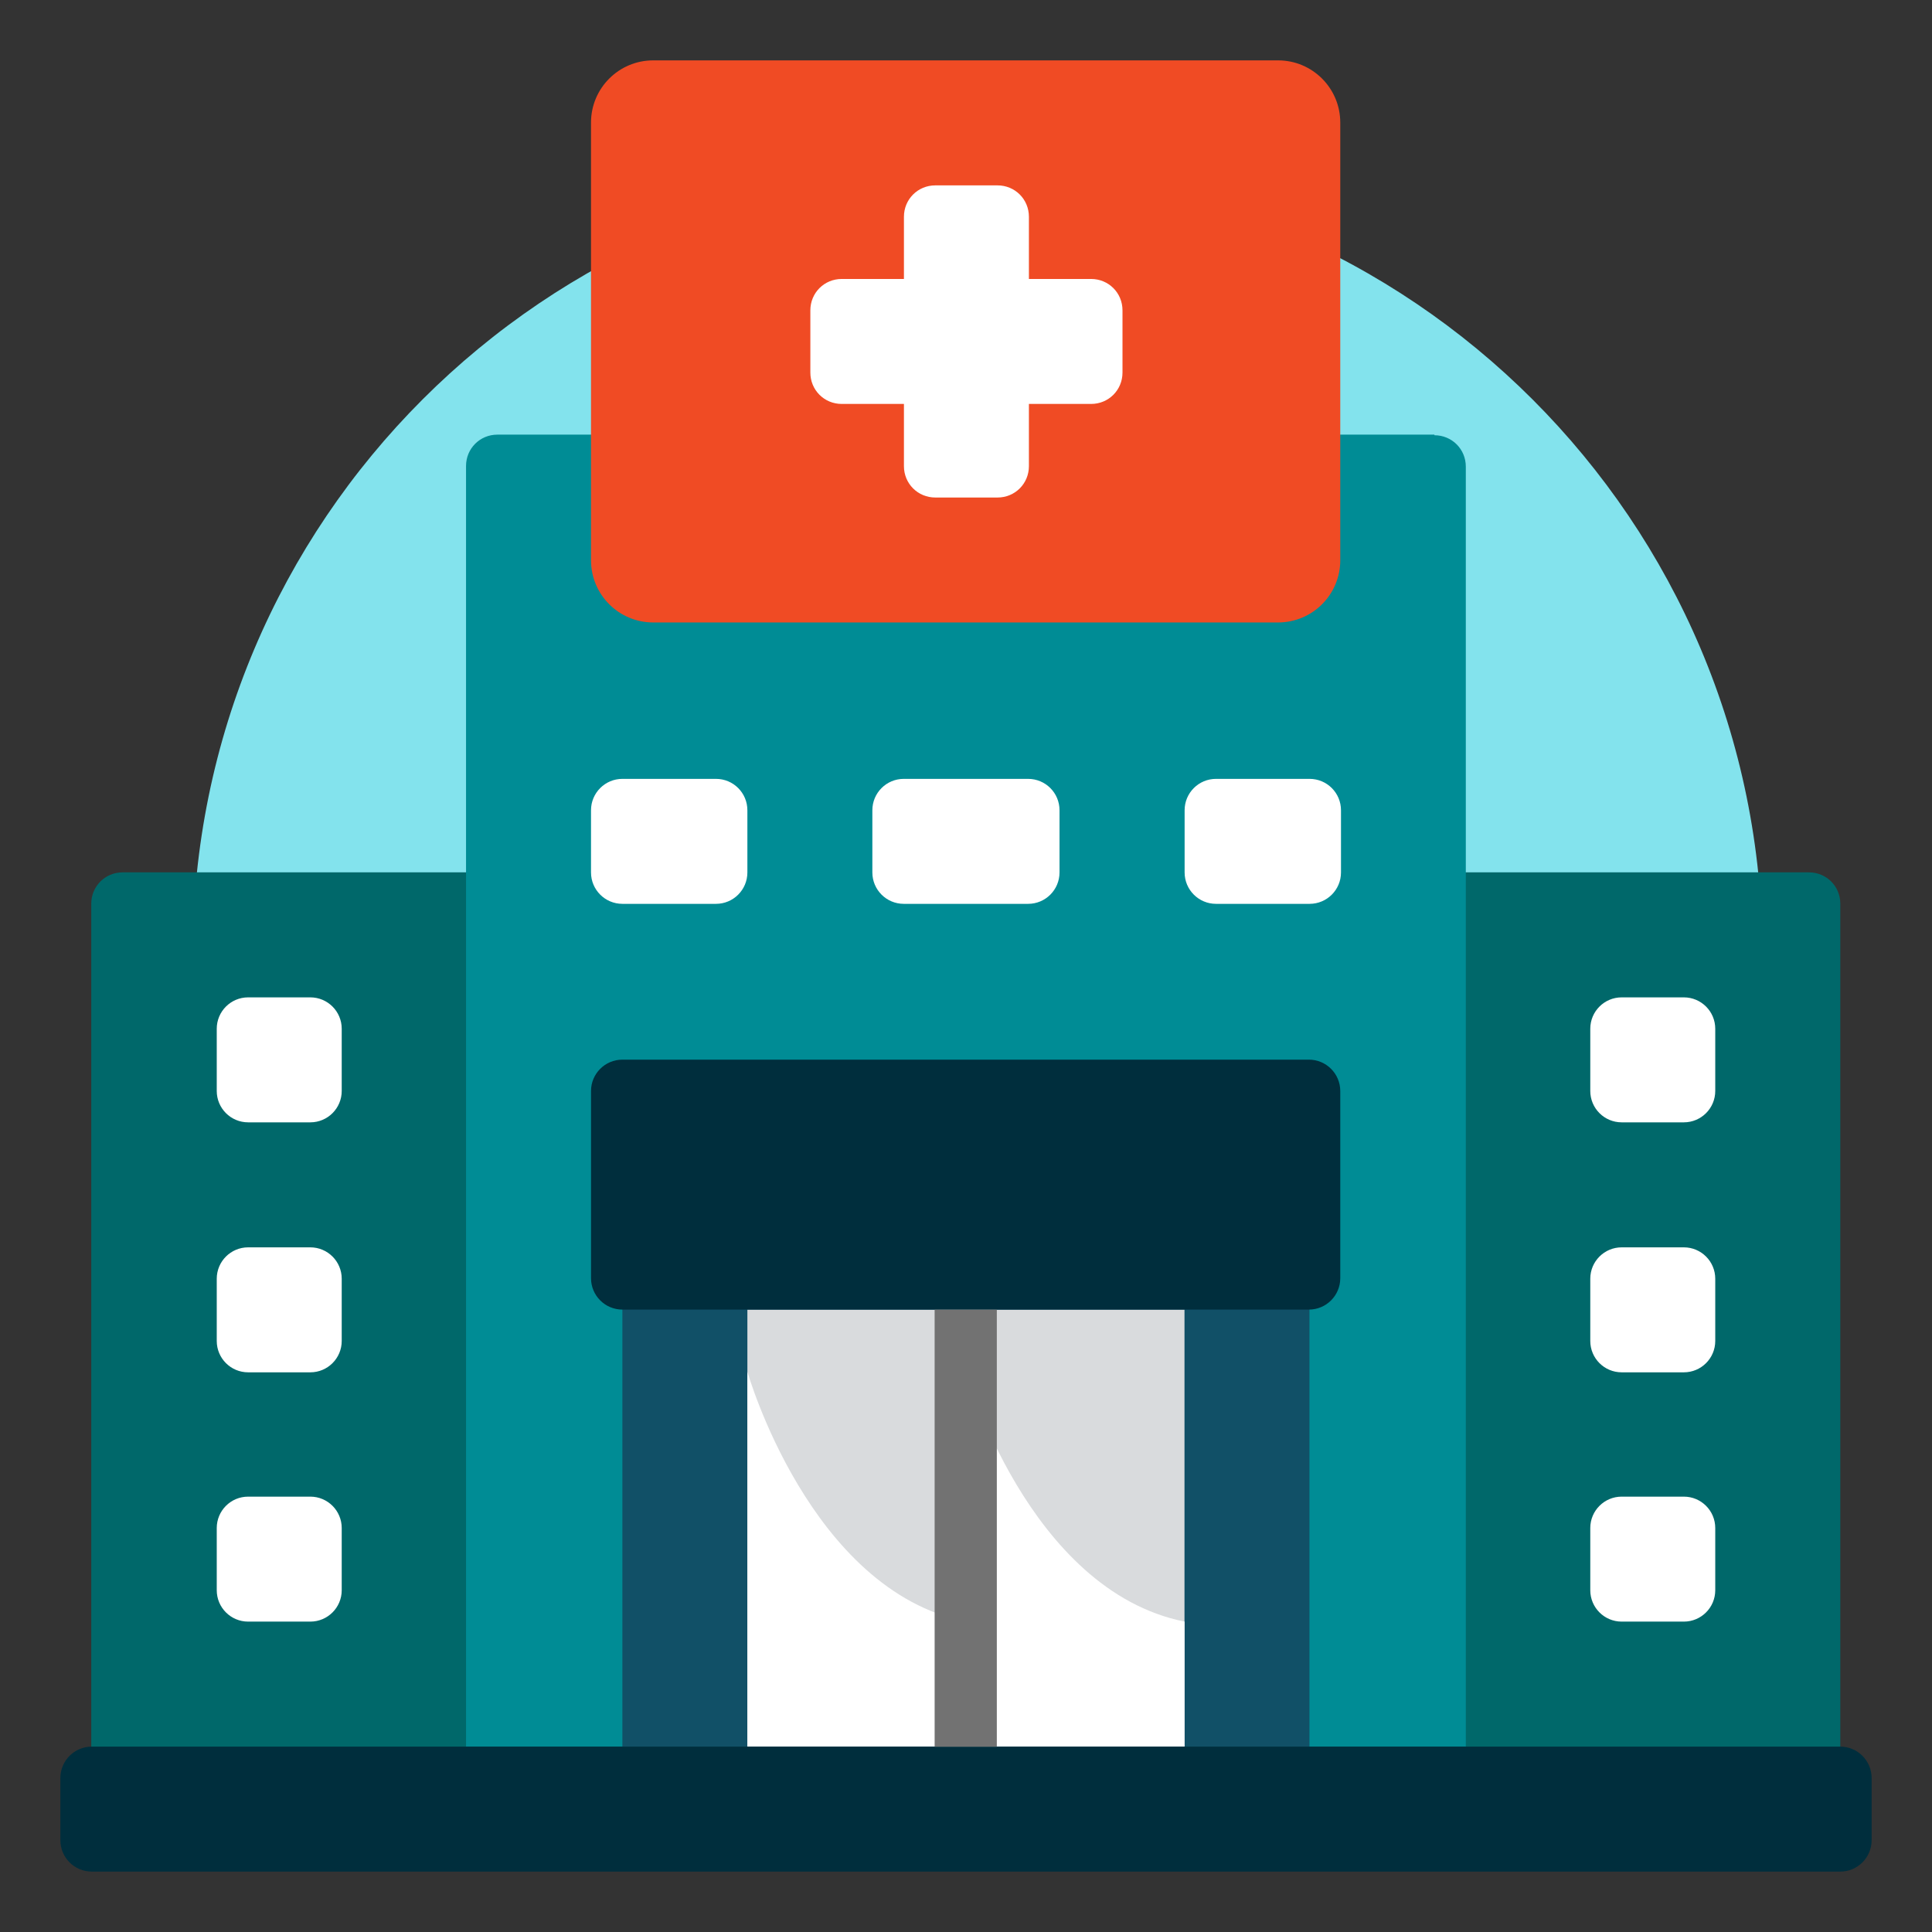
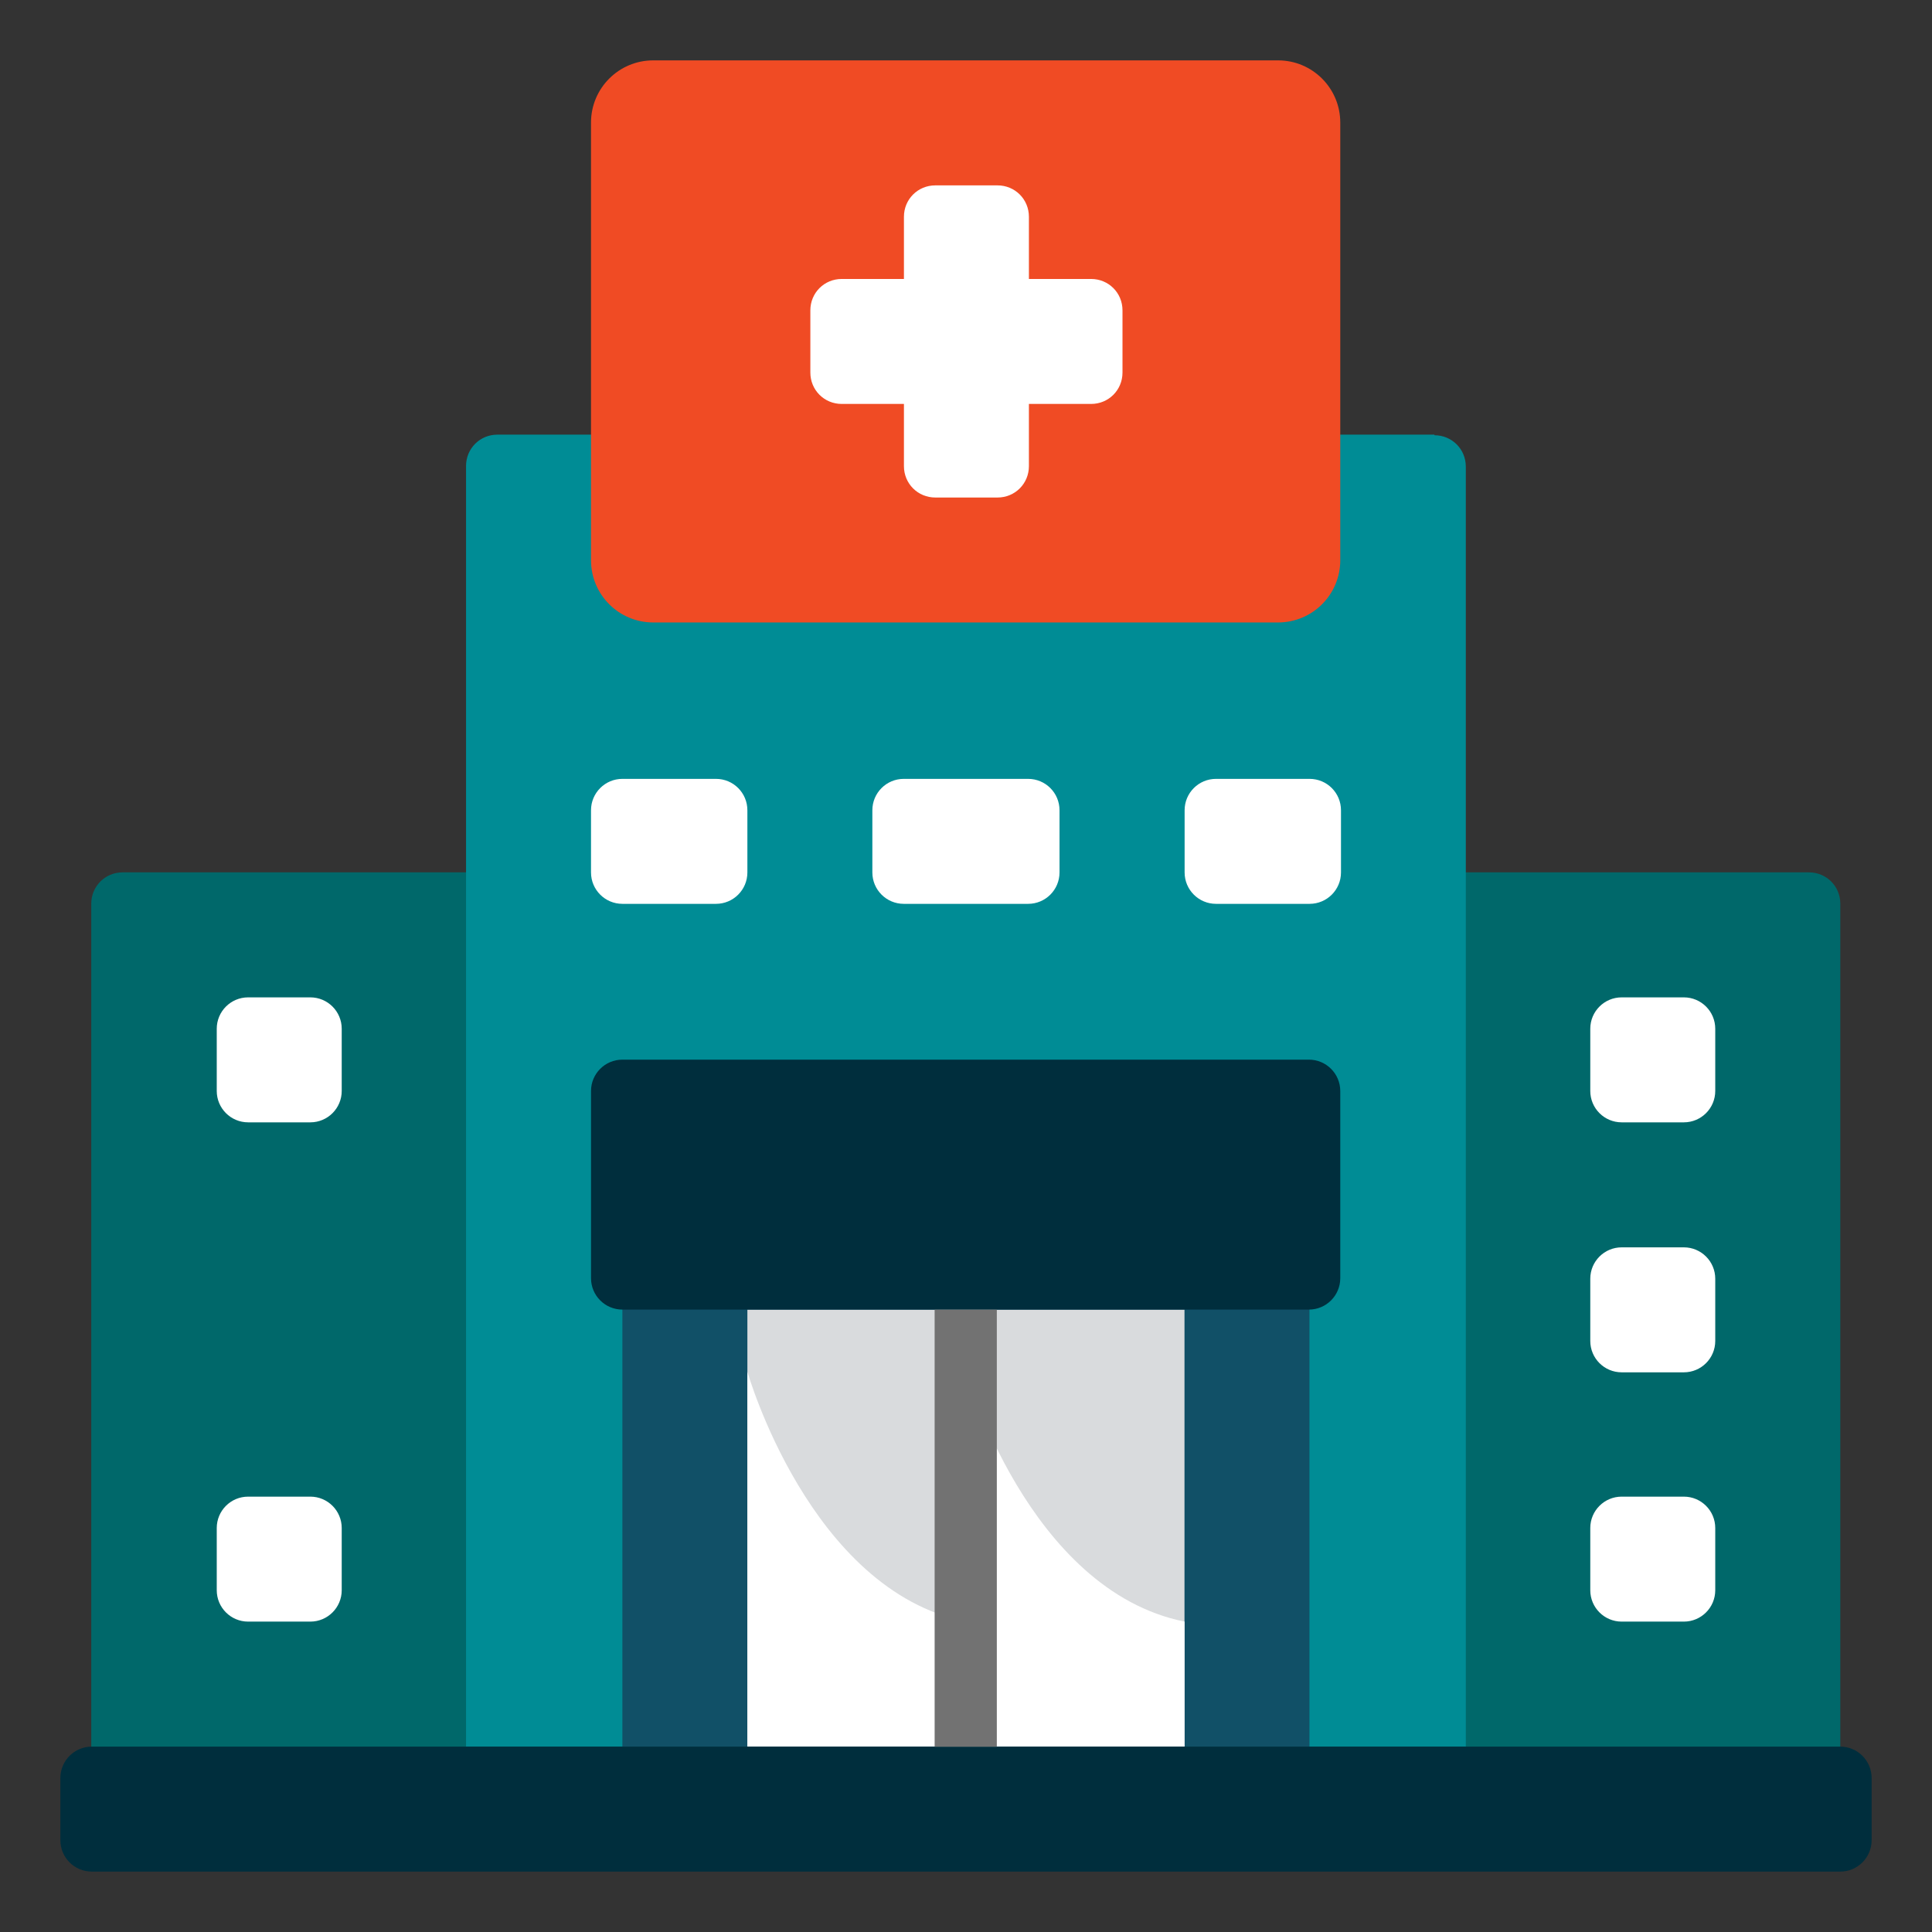
<svg xmlns="http://www.w3.org/2000/svg" width="64" height="64" viewBox="0 0 64 64" fill="none">
  <rect x="0" y="0" width="64" height="64" fill="#333333" stroke="none" />
-   <path d="M32.383 5.617C46.743 5.617 58.383 17.257 58.383 31.617C58.383 45.977 46.743 57.617 32.383 57.617C18.023 57.617 6.383 45.977 6.383 31.617C6.383 17.257 18.023 5.617 32.383 5.617Z" fill="#83E3ED" />
  <path d="M60.963 59.938V29.938C60.963 29.358 60.503 28.898 59.923 28.898H4.063C3.483 28.898 3.023 29.358 3.023 29.938V59.938H60.963Z" fill="#00686A" />
  <path d="M47.517 14.418C48.097 14.418 48.557 14.878 48.557 15.458V57.858H15.438V15.438C15.438 14.858 15.898 14.398 16.477 14.398H47.517V14.418Z" fill="#008C95" />
  <path d="M20.617 42.34H43.377V58.9H20.617V42.34Z" fill="#115067" />
  <path d="M24.758 43.383H39.238V57.863H24.758V43.383Z" fill="#D9DBDD" />
  <path d="M39.24 53.718C34.06 52.678 32 45.438 32 45.438V57.858H39.24V53.718Z" fill="white" />
  <path d="M31.998 53.718C26.818 52.678 24.758 45.438 24.758 45.438V57.858H31.998V53.718Z" fill="white" />
  <path d="M10.28 33.039H8.22C7.645 33.039 7.18 33.505 7.18 34.079V36.139C7.18 36.713 7.645 37.179 8.22 37.179H10.28C10.854 37.179 11.32 36.713 11.32 36.139V34.079C11.32 33.505 10.854 33.039 10.28 33.039Z" fill="white" />
-   <path d="M23.718 25.801H20.618C20.044 25.801 19.578 26.266 19.578 26.841V28.901C19.578 29.475 20.044 29.941 20.618 29.941H23.718C24.293 29.941 24.758 29.475 24.758 28.901V26.841C24.758 26.266 24.293 25.801 23.718 25.801Z" fill="white" />
+   <path d="M23.718 25.801H20.618C20.044 25.801 19.578 26.266 19.578 26.841V28.901C19.578 29.475 20.044 29.941 20.618 29.941H23.718C24.293 29.941 24.758 29.475 24.758 28.901V26.841C24.758 26.266 24.293 25.801 23.718 25.801" fill="white" />
  <path d="M34.058 25.801H29.938C29.364 25.801 28.898 26.266 28.898 26.841V28.901C28.898 29.475 29.364 29.941 29.938 29.941H34.058C34.633 29.941 35.098 29.475 35.098 28.901V26.841C35.098 26.266 34.633 25.801 34.058 25.801Z" fill="white" />
  <path d="M43.382 25.801H40.282C39.708 25.801 39.242 26.266 39.242 26.841V28.901C39.242 29.475 39.708 29.941 40.282 29.941H43.382C43.957 29.941 44.422 29.475 44.422 28.901V26.841C44.422 26.266 43.957 25.801 43.382 25.801Z" fill="white" />
  <path d="M10.28 49.578H8.22C7.645 49.578 7.18 50.044 7.18 50.618V52.678C7.18 53.252 7.645 53.718 8.22 53.718H10.28C10.854 53.718 11.32 53.252 11.32 52.678V50.618C11.32 50.044 10.854 49.578 10.28 49.578Z" fill="white" />
-   <path d="M10.28 41.32H8.22C7.645 41.32 7.18 41.786 7.18 42.36V44.42C7.18 44.995 7.645 45.46 8.22 45.46H10.28C10.854 45.46 11.32 44.995 11.32 44.42V42.36C11.32 41.786 10.854 41.32 10.28 41.32Z" fill="white" />
  <path d="M55.78 33.039H53.72C53.145 33.039 52.68 33.505 52.68 34.079V36.139C52.68 36.713 53.145 37.179 53.72 37.179H55.78C56.354 37.179 56.82 36.713 56.82 36.139V34.079C56.82 33.505 56.354 33.039 55.78 33.039Z" fill="white" />
  <path d="M55.78 49.578H53.72C53.145 49.578 52.68 50.044 52.68 50.618V52.678C52.68 53.252 53.145 53.718 53.72 53.718H55.78C56.354 53.718 56.82 53.252 56.82 52.678V50.618C56.82 50.044 56.354 49.578 55.78 49.578Z" fill="white" />
  <path d="M55.78 41.32H53.72C53.145 41.32 52.68 41.786 52.68 42.36V44.42C52.68 44.995 53.145 45.46 53.72 45.46H55.78C56.354 45.46 56.82 44.995 56.82 44.42V42.36C56.82 41.786 56.354 41.32 55.78 41.32Z" fill="white" />
  <path d="M42.338 2H21.638C20.5 2 19.578 2.922 19.578 4.06V18.56C19.578 19.698 20.5 20.62 21.638 20.62H42.338C43.476 20.62 44.398 19.698 44.398 18.56V4.06C44.398 2.922 43.476 2 42.338 2Z" fill="#F04B24" />
  <path d="M37.184 10.281V12.341C37.184 12.921 36.724 13.381 36.144 13.381H34.084V15.441C34.084 16.021 33.624 16.481 33.044 16.481H30.984C30.404 16.481 29.944 16.021 29.944 15.441V13.381H27.884C27.304 13.381 26.844 12.921 26.844 12.341V10.281C26.844 9.701 27.304 9.241 27.884 9.241H29.944V7.181C29.944 6.601 30.404 6.141 30.984 6.141H33.044C33.624 6.141 34.084 6.601 34.084 7.181V9.241H36.144C36.724 9.241 37.184 9.701 37.184 10.281Z" fill="white" />
  <path d="M43.358 35.102H20.618C20.044 35.102 19.578 35.567 19.578 36.142V42.342C19.578 42.916 20.044 43.382 20.618 43.382H43.358C43.932 43.382 44.398 42.916 44.398 42.342V36.142C44.398 35.567 43.932 35.102 43.358 35.102Z" fill="#002E3D" />
  <path d="M60.96 57.859H3.04C2.466 57.859 2 58.325 2 58.899V60.959C2 61.534 2.466 61.999 3.04 61.999H60.96C61.534 61.999 62 61.534 62 60.959V58.899C62 58.325 61.534 57.859 60.96 57.859Z" fill="#002E3D" />
  <path d="M30.961 43.383H33.021V57.863H30.961V43.383Z" fill="#727272" />
</svg>